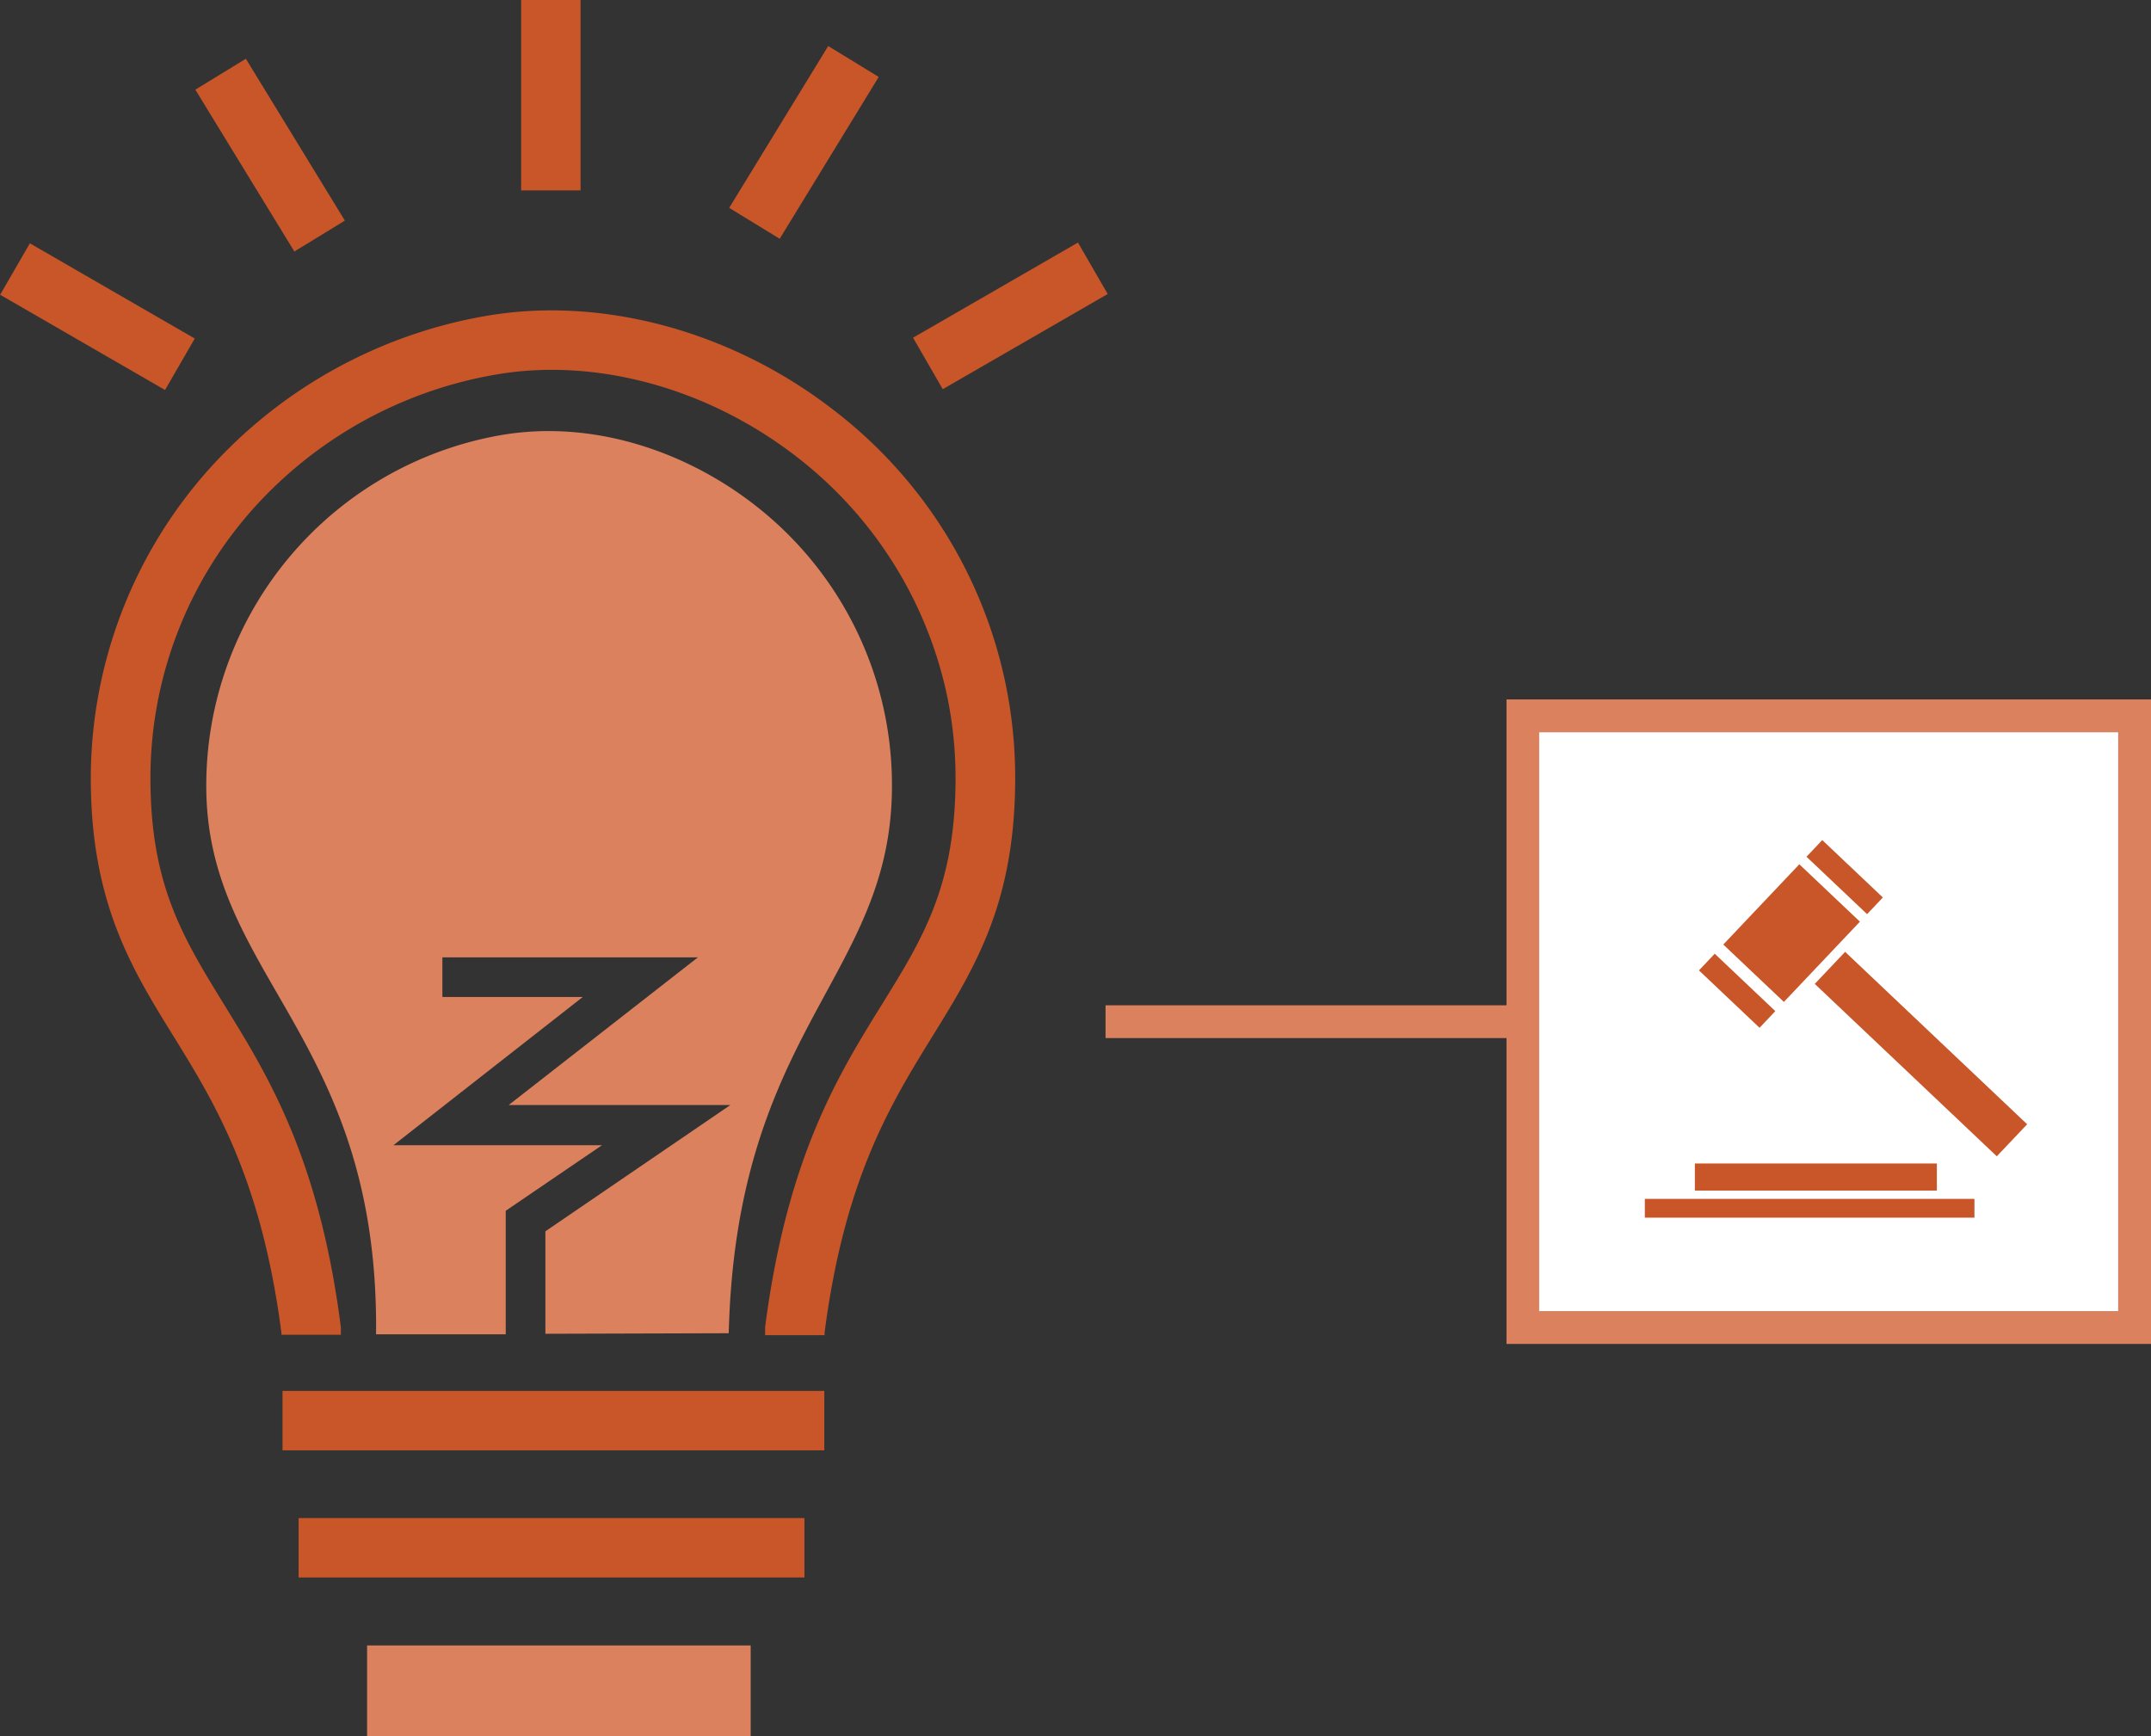
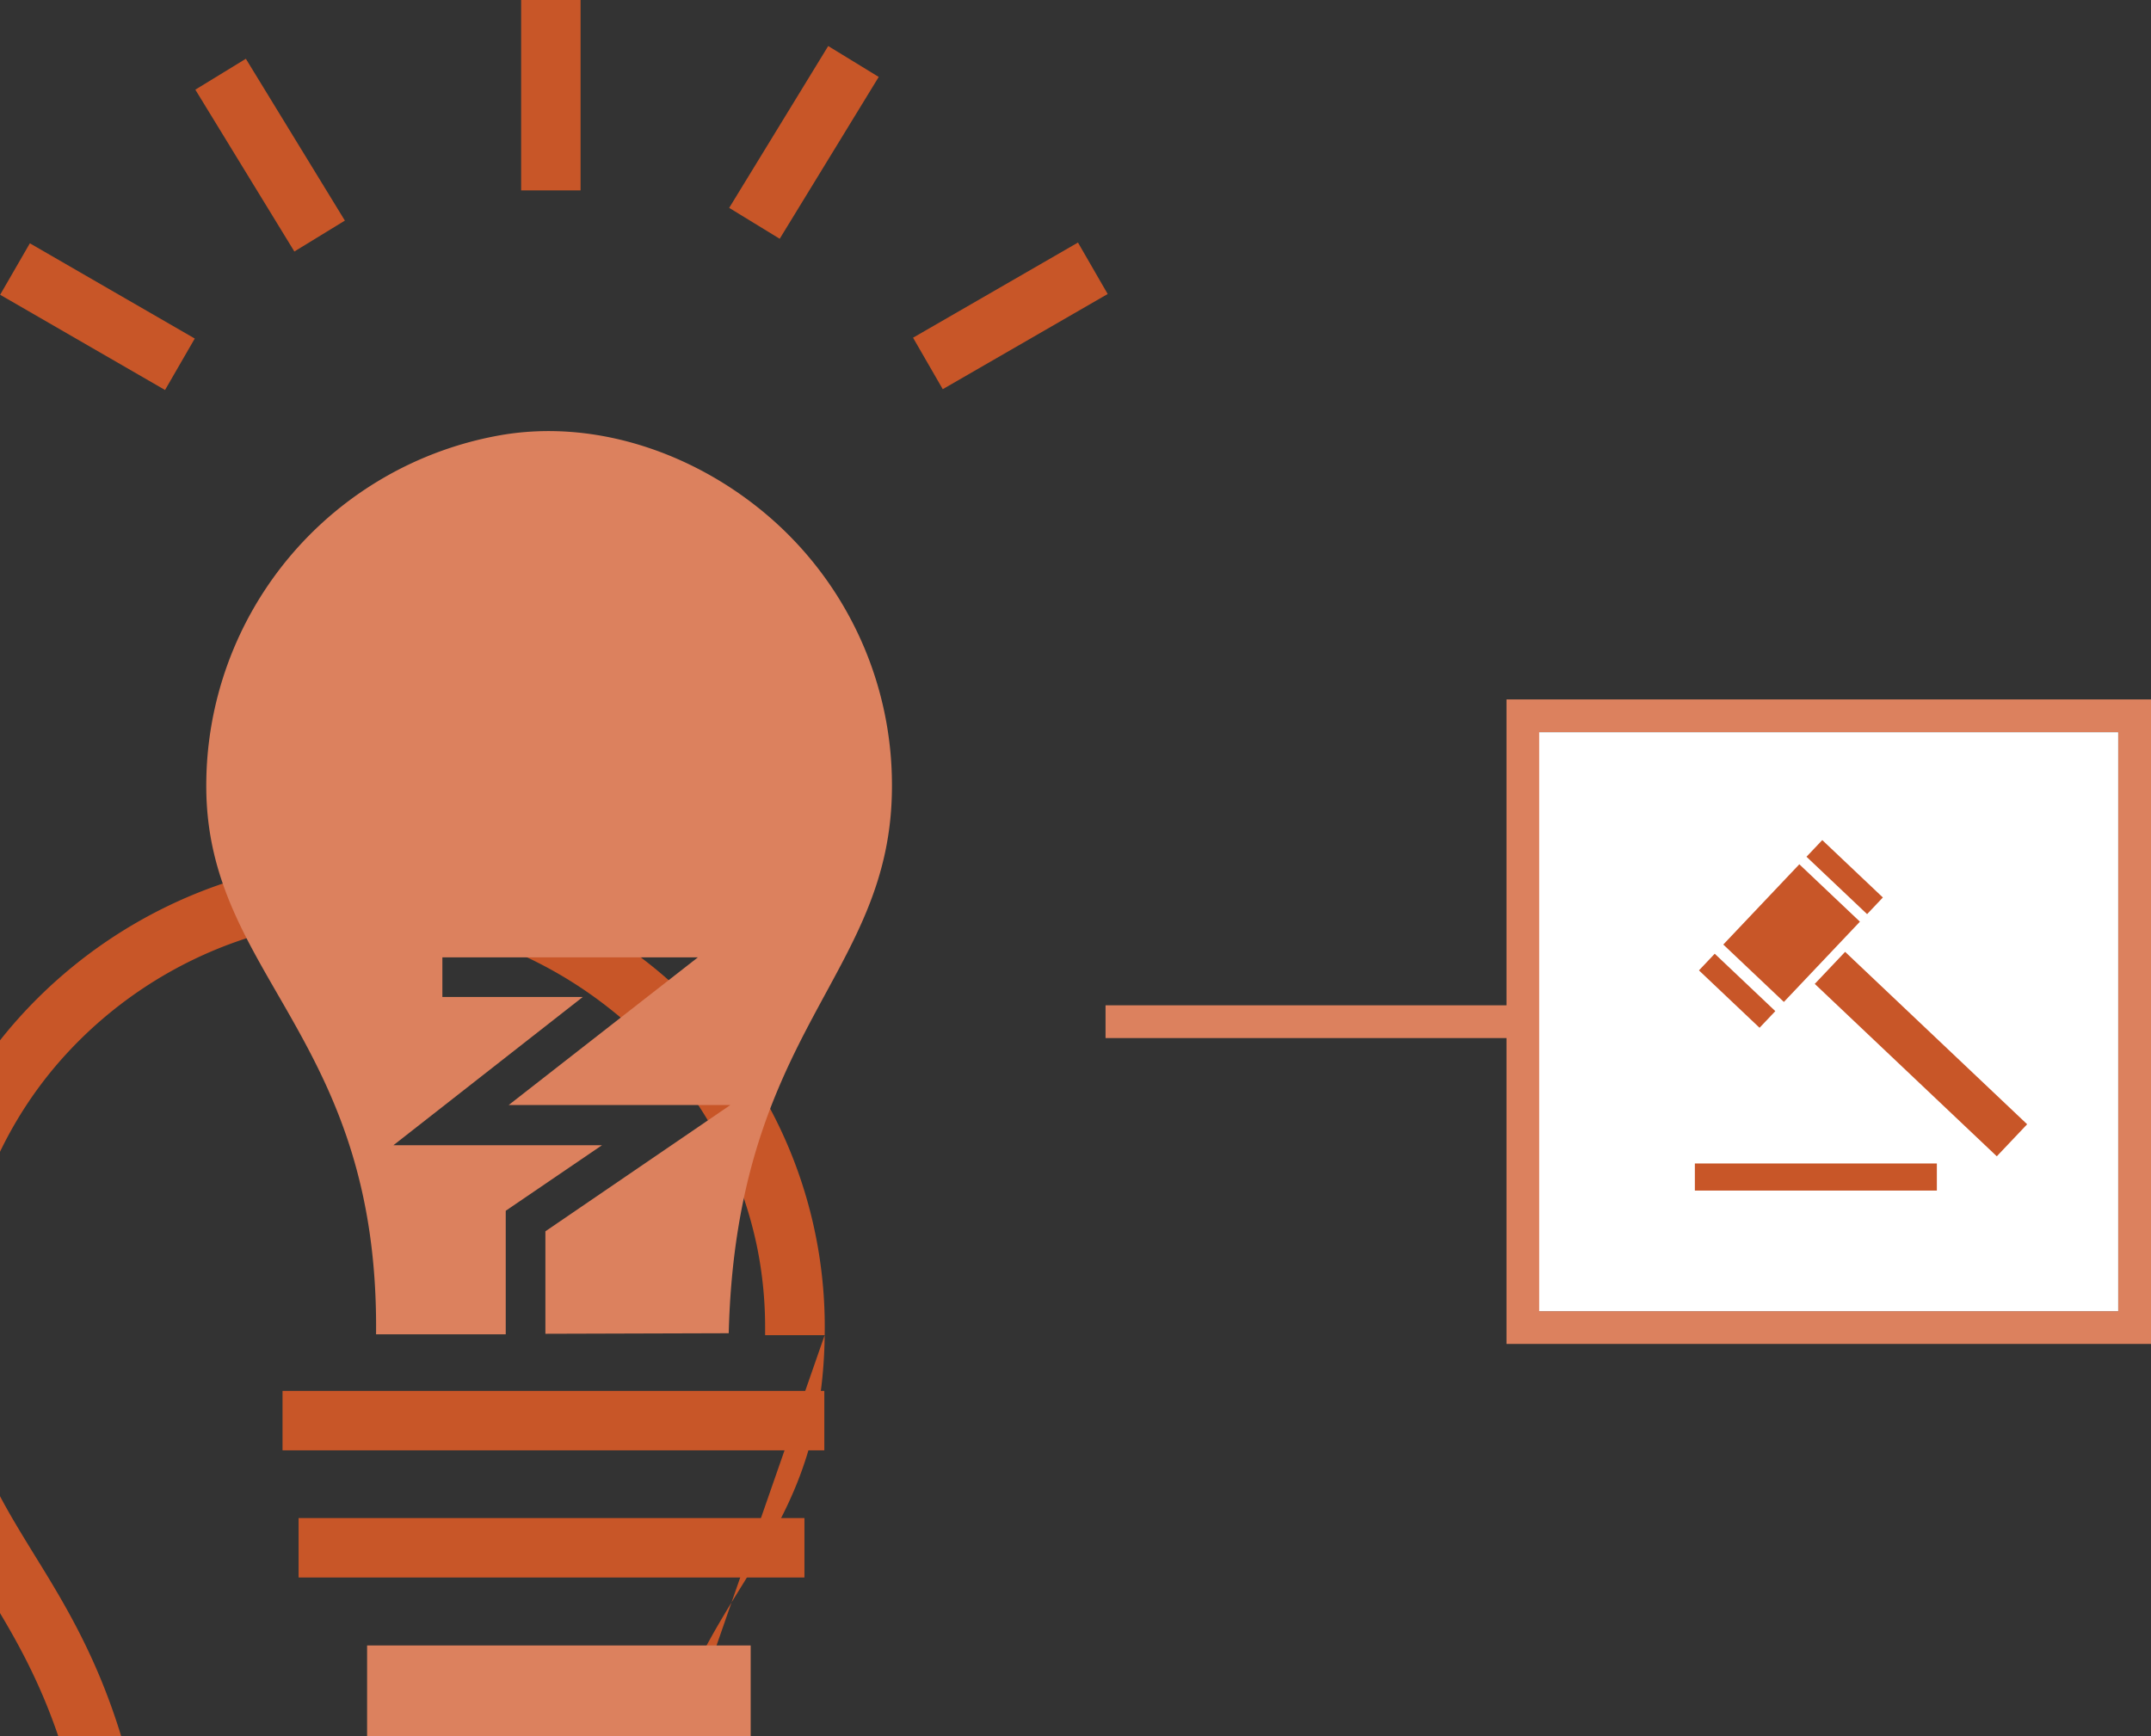
<svg xmlns="http://www.w3.org/2000/svg" id="Layer_1" data-name="Layer 1" viewBox="0 0 196.88 158.92">
  <rect x="0" y="0" width="196.88" height="158.92" fill="#333333" stroke="none" />
  <defs>
    <style>.cls-1,.cls-4{fill:#dc815e;}.cls-2{fill:#fff;}.cls-3{fill:#c85628;}.cls-4{fill-rule:evenodd;}</style>
  </defs>
  <title>icon-intellectual-prop_patent-litigation</title>
  <path class="cls-1" d="M402.7,260.19H366v3H402.7v28h59v-59h-59Zm56-25v53h-53v-53Z" transform="translate(-264.81 -168.16)" />
  <rect class="cls-2" x="140.88" y="67.03" width="53" height="53" />
-   <path class="cls-3" d="M340.29,290.39h-5.45l0-.73c2-15.44,6.62-23,10.72-29.59,3.75-6.06,6.71-10.86,6.71-20.68a36.73,36.73,0,0,0-.72-7.27,37.41,37.41,0,0,0-13.73-22.07c-8.11-6.33-18.41-9.18-27.56-7.61a38.58,38.58,0,0,0-22.68,12.75,37,37,0,0,0-9,24.2c0,9.82,3,14.62,6.71,20.68,4.1,6.63,8.74,14.15,10.72,29.59l0,.34v.35h-5.44v-.17c-1.84-14.16-6.14-21.11-9.93-27.24s-7.52-12.18-7.52-23.55a42.52,42.52,0,0,1,10.36-27.76,44.15,44.15,0,0,1,25.88-14.56c10.63-1.82,22.53,1.44,31.83,8.69a42.37,42.37,0,0,1,16.54,33.63c0,11.37-3.65,17.28-7.52,23.55s-8.09,13.08-9.93,27.24Z" transform="translate(-264.81 -168.16)" />
+   <path class="cls-3" d="M340.29,290.39h-5.45l0-.73a36.73,36.73,0,0,0-.72-7.27,37.41,37.41,0,0,0-13.73-22.07c-8.11-6.33-18.41-9.18-27.56-7.61a38.58,38.58,0,0,0-22.68,12.75,37,37,0,0,0-9,24.2c0,9.82,3,14.62,6.71,20.68,4.1,6.63,8.74,14.15,10.72,29.59l0,.34v.35h-5.44v-.17c-1.84-14.16-6.14-21.11-9.93-27.24s-7.52-12.18-7.52-23.55a42.52,42.52,0,0,1,10.36-27.76,44.15,44.15,0,0,1,25.88-14.56c10.63-1.82,22.53,1.44,31.83,8.69a42.37,42.37,0,0,1,16.54,33.63c0,11.37-3.65,17.28-7.52,23.55s-8.09,13.08-9.93,27.24Z" transform="translate(-264.81 -168.16)" />
  <rect class="cls-1" x="311.83" y="305.37" width="8.29" height="35.11" transform="translate(374.08 -161.2) rotate(90)" />
  <rect class="cls-3" x="25.86" y="127.33" width="49.59" height="5.44" />
  <rect class="cls-3" x="47.7" width="5.44" height="17.43" />
  <rect class="cls-3" x="288.04" y="172.74" width="5.44" height="17.43" transform="matrix(0.85, -0.52, 0.52, 0.85, -316.78, 11.16)" />
  <rect class="cls-3" x="271" y="188.41" width="5.44" height="17.43" transform="translate(-298.68 167.42) rotate(-59.99)" />
  <rect class="cls-3" x="27.33" y="138.97" width="46.3" height="5.44" />
  <path class="cls-4" d="M346.45,240.11c0,17.47-14.23,22.09-14.94,50.1l-16.78.05v-9.38l16.93-11.56H311.37l17.32-13.52H305.3v3.63h12.85L300.82,273h19.09l-8.81,6v11.31l-11.87,0c.29-27.3-15.54-32.72-15.54-50.19A32.57,32.57,0,0,1,310.62,208c8.33-1.45,17,1.4,23.55,6.61a32.43,32.43,0,0,1,12.28,25.47Z" transform="translate(-264.81 -168.16)" />
  <rect class="cls-3" x="331.38" y="178.64" width="17.43" height="5.44" transform="matrix(0.52, -0.85, 0.85, 0.52, -257.42, 207.81)" />
  <rect class="cls-3" x="348.58" y="194.32" width="17.43" height="5.44" transform="translate(-315.47 36.85) rotate(-29.99)" />
  <rect class="cls-3" x="423.74" y="249.77" width="10.12" height="7.64" transform="translate(-315.01 222.32) rotate(-46.55)" />
  <rect class="cls-3" x="432.61" y="244.64" width="2.1" height="7.64" transform="translate(-309.77 224.25) rotate(-46.55)" />
  <rect class="cls-3" x="438.63" y="253.19" width="4.04" height="22.95" transform="translate(-319.36 234.38) rotate(-46.55)" />
  <rect class="cls-3" x="422.76" y="255.04" width="2.1" height="7.64" transform="translate(-320.39 220.35) rotate(-46.55)" />
  <rect class="cls-3" x="155.13" y="106.51" width="22.15" height="2.48" />
-   <rect class="cls-3" x="150.55" y="109.75" width="30.17" height="1.72" />
</svg>